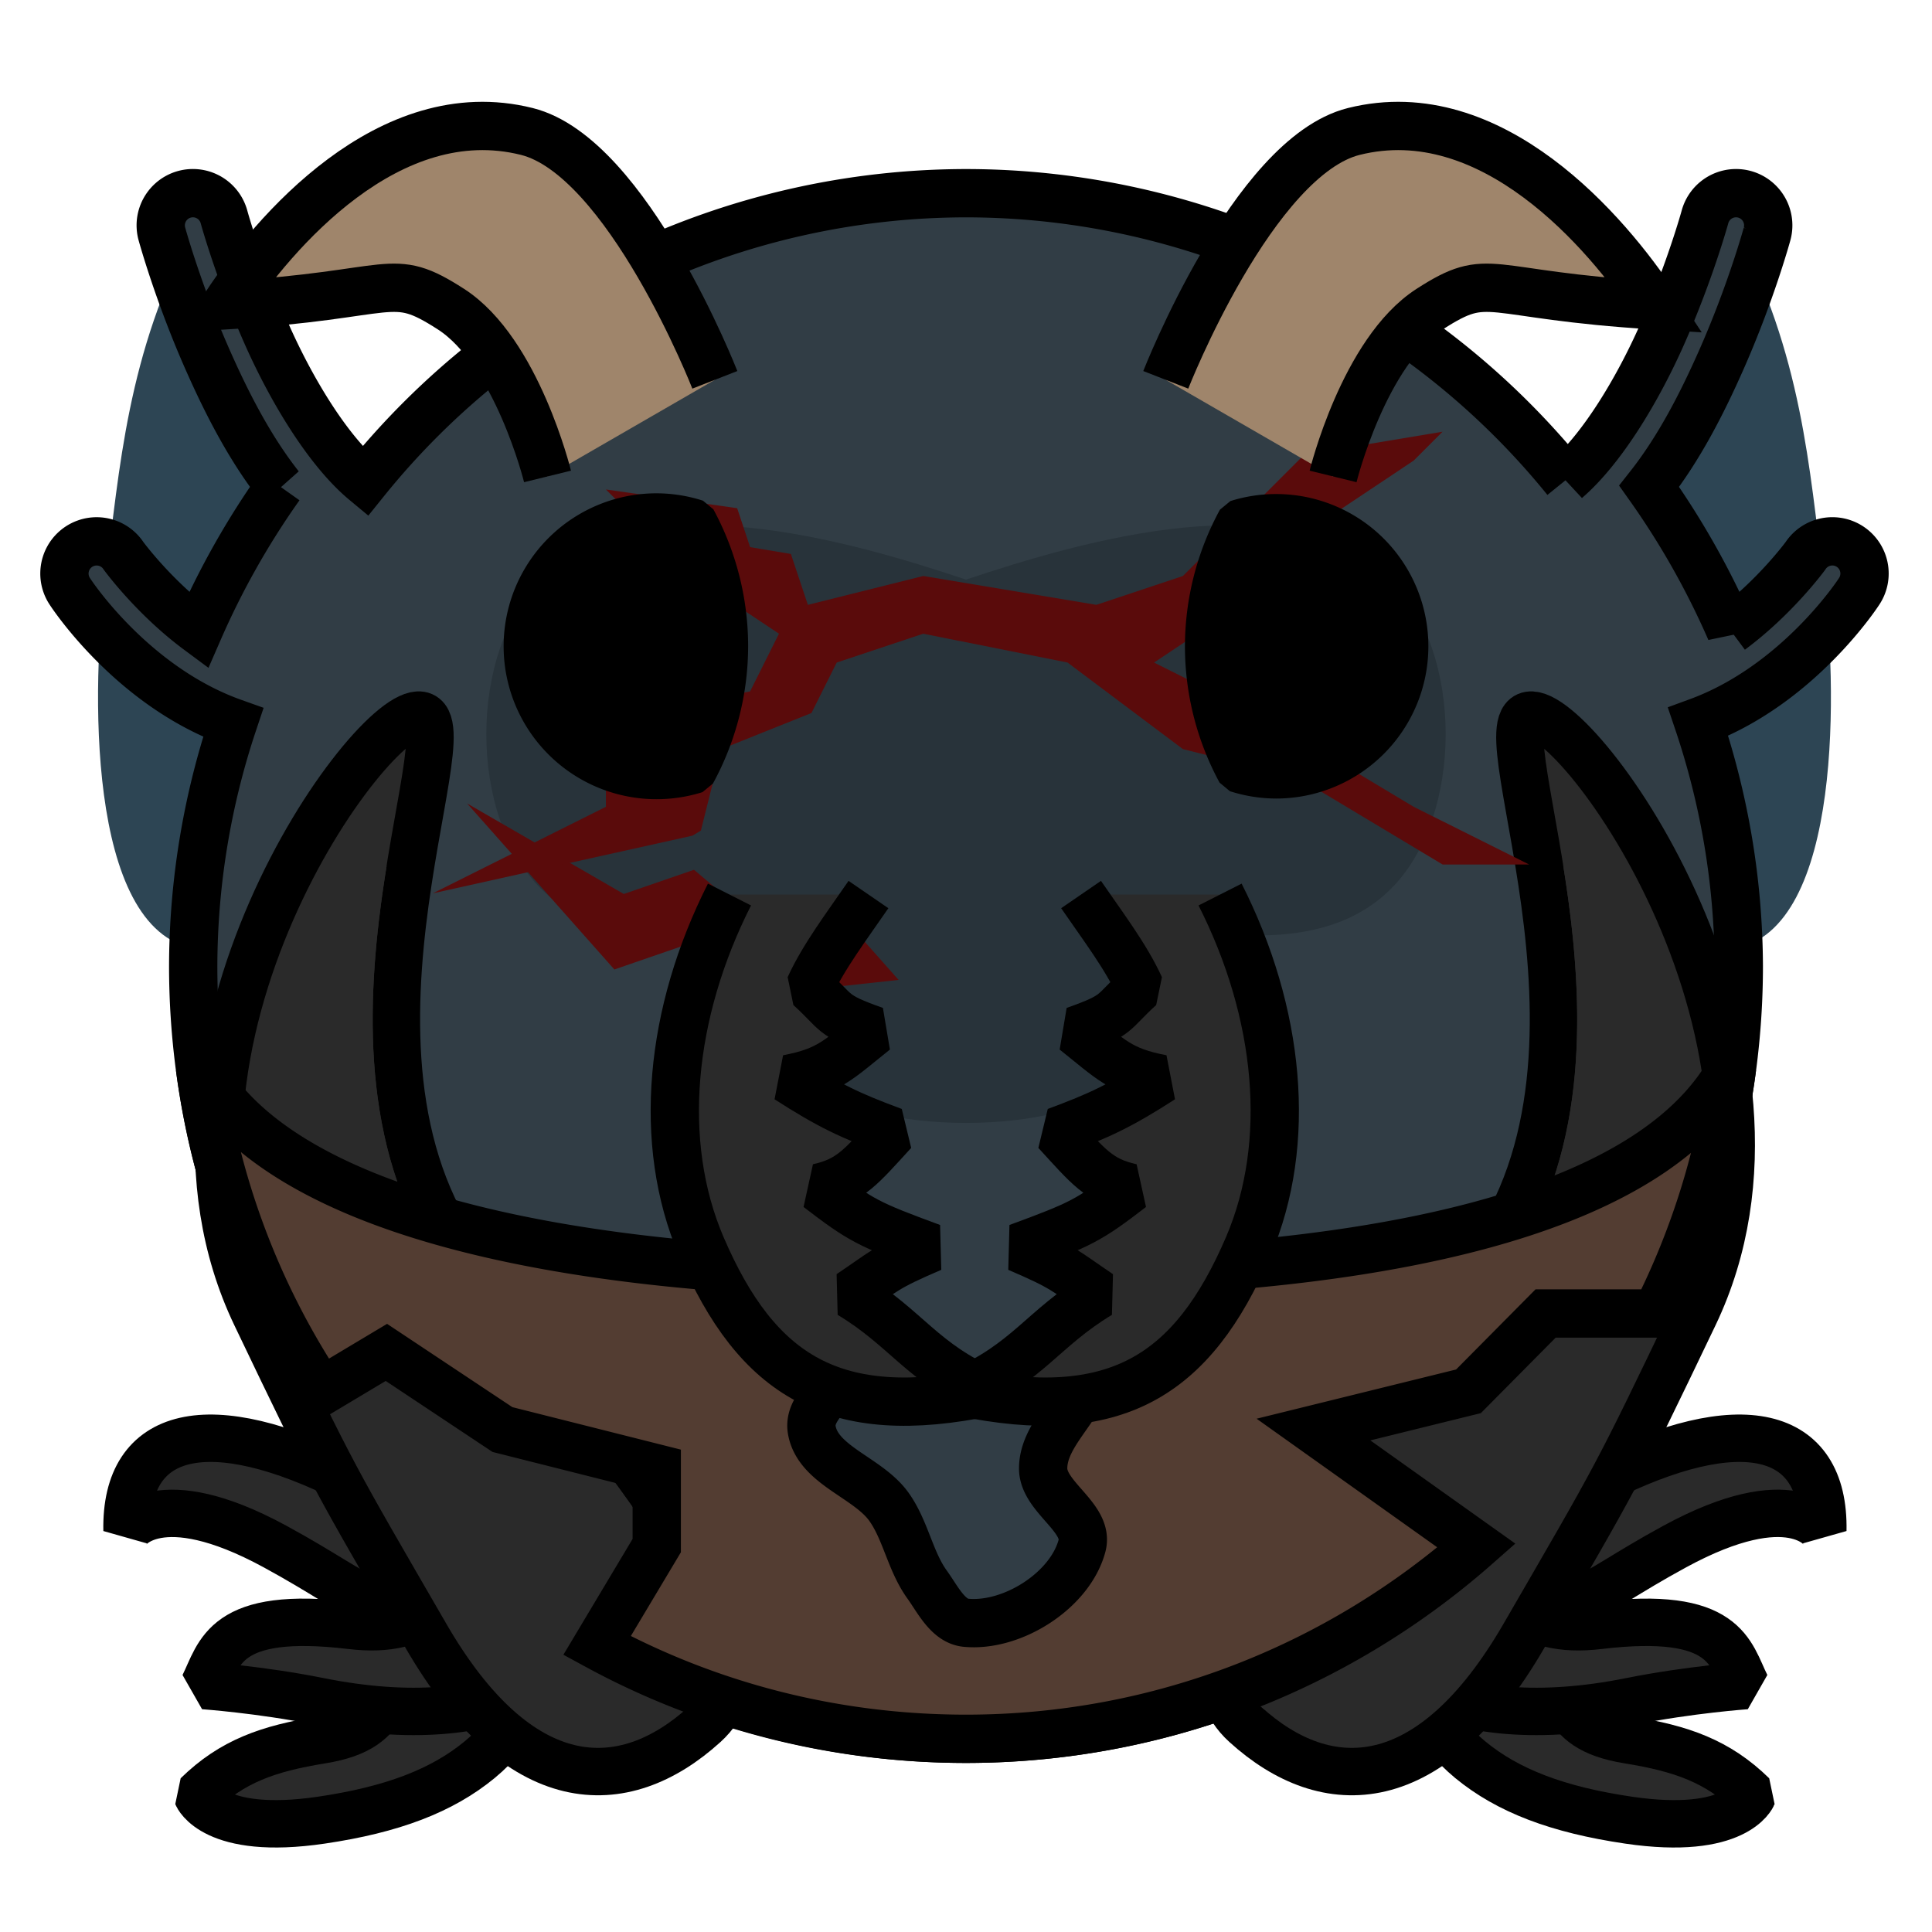
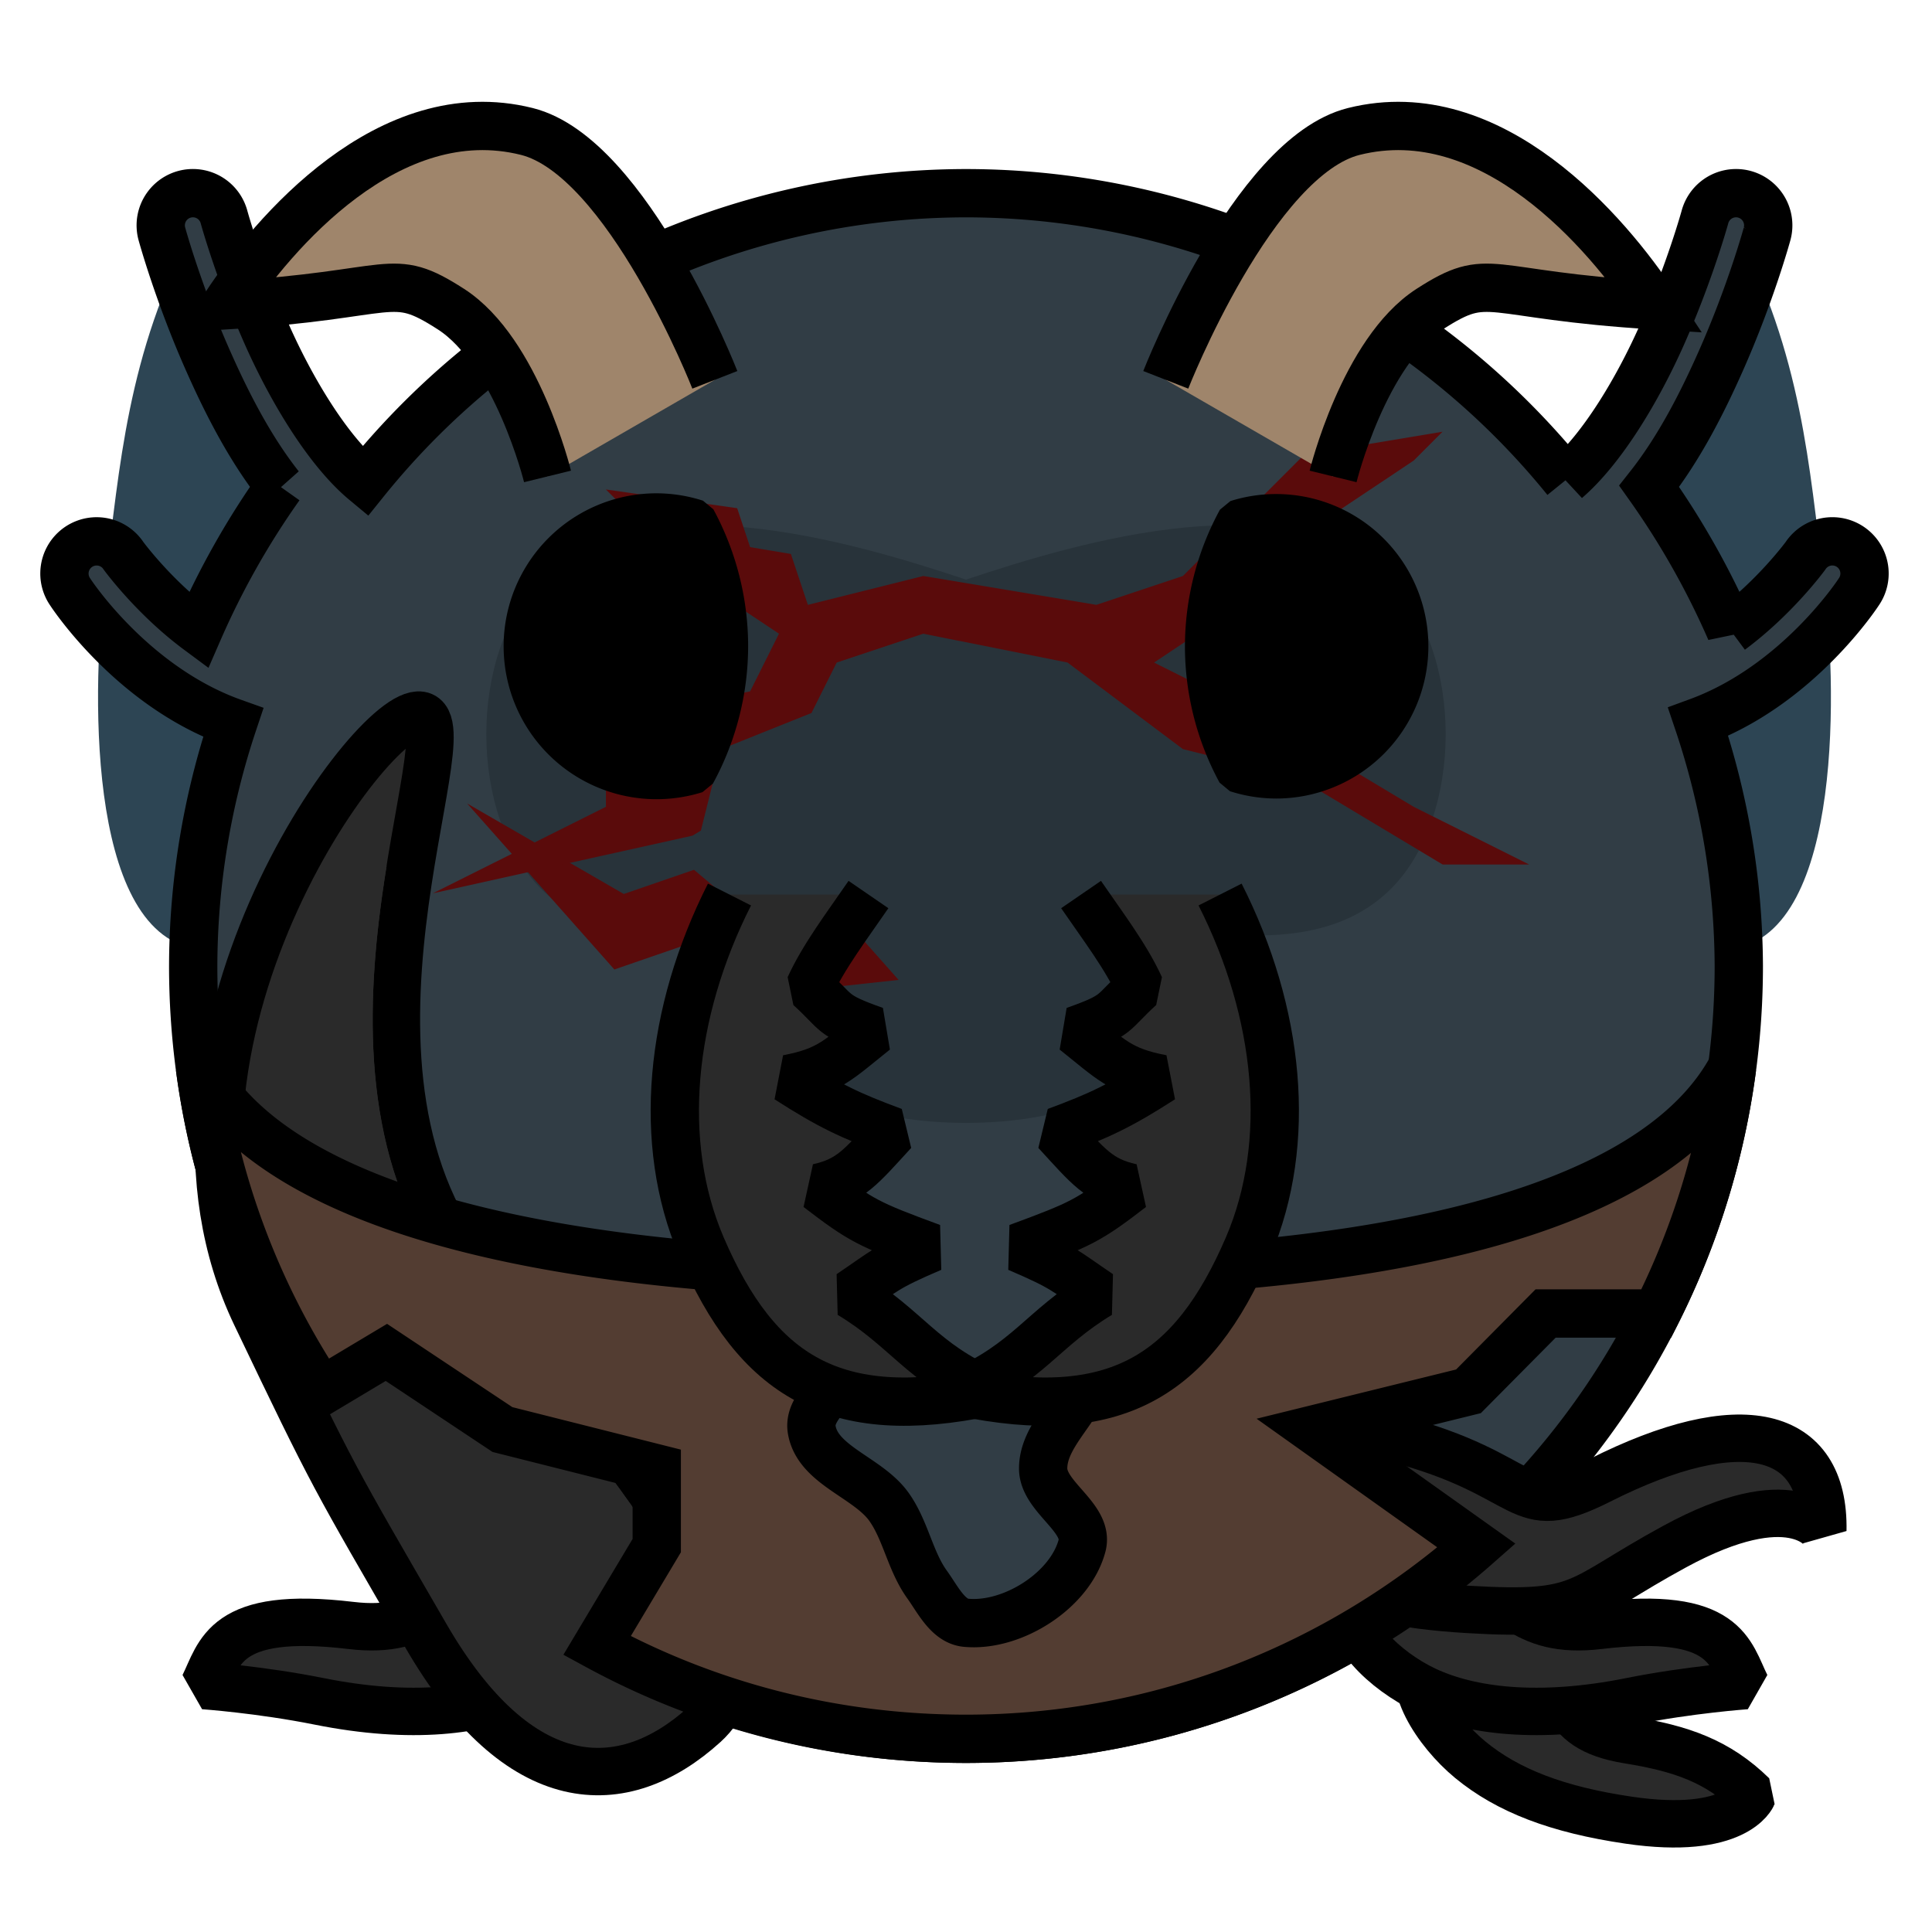
<svg xmlns="http://www.w3.org/2000/svg" viewBox="0 0 90 90">
  <defs>
    <filter id="f1" x="-50%" y="-50%" width="200%" height="200%">
      <feGaussianBlur in="SourceGraphic" stdDeviation="2" result="blur" />
      <feColorMatrix in="blur" type="matrix" values="0 0 0 0 0  0 0 0 0 0  0 0 0 0 0  0 0 0 100 -10" result="goo" />
      <feBlend in="SourceGraphic" in2="goo" />
    </filter>
  </defs>
  <g filter="url(#f1)">
    <svg viewBox="0 0 90 90" data-tags="body+fantasy">
      <g class="ears" fill="#2D4554">
        <path d="M80.803 10.575c3.163 5.92 3.476 11.306 4.134 16.255.658 4.948.934 16.456-4.137 17.358l-6.637-20.553zM9.056 10.575C5.893 16.495 5.58 21.881 4.922 26.83c-.657 4.948-.934 16.456 4.137 17.358l6.637-20.553z" data-layer="body-aquatic/ears" />
      </g>
      <path d="M8.908 9a1.5 1.5 0 0 0-1.361 1.916s.753 2.753 2.15 5.9c.86 1.94 1.934 4.06 3.336 5.838a37.518 37.518 0 0 0-3.787 6.71c-2.087-1.548-3.49-3.47-3.49-3.47a1.5 1.5 0 0 0-1.225-.675 1.5 1.5 0 0 0-1.258 2.36s2.847 4.394 7.59 6.083A36 36 0 0 0 9 45a36 36 0 0 0 36 36 36 36 0 0 0 36-36 36 36 0 0 0-1.893-11.373c4.678-1.717 7.479-6.049 7.479-6.049a1.5 1.5 0 0 0-1.258-2.36 1.5 1.5 0 0 0-1.224.677s-1.403 1.921-3.49 3.468a37.518 37.518 0 0 0-3.788-6.709c1.402-1.778 2.476-3.899 3.336-5.838 1.397-3.147 2.15-5.9 2.15-5.9A1.5 1.5 0 0 0 80.801 9a1.5 1.5 0 0 0-1.381 1.121s-.704 2.556-2 5.477c-1.13 2.547-2.782 5.303-4.461 6.75A36 36 0 0 0 45 9a36 36 0 0 0-28.002 13.424c-1.712-1.422-3.406-4.23-4.559-6.826-1.296-2.921-2-5.477-2-5.477A1.5 1.5 0 0 0 9.06 9a1.5 1.5 0 0 0-.15 0z" fill="#313D45" data-layer="body-aquatic/body" stroke="#000" stroke-width="2.25" />
    </svg>
    <svg viewBox="0 0 90 90" data-tags="left-hand+animals+weapon">
      <g class="flesh" fill="#2A2A2A" stroke="#000" stroke-width="2.208" stroke-linejoin="bevel">
-         <path d="M19.834 76.19c-2.297 2.378-1.272 4.286-4.857 4.864-2.469.399-4.166.985-5.789 2.574 0 0 .77 1.901 5.78 1.162 3.313-.488 5.627-1.375 7.378-2.818 1.576-1.3 3.118-3.694 2.09-4.817-1.03-1.122-2.952-2.852-4.602-.965z" data-layer="tentacles-left/flesh" />
        <path d="M23.429 72.507c-2.814 1.736-3.476 3.643-7.082 3.213-5.945-.707-6.104 1.296-6.856 2.801 0 0 2.633.185 5.377.735 4.328.867 7.512.44 9.565-.526 1.85-.87 3.935-2.809 3.215-4.15-.719-1.343-2.154-3.494-4.22-2.073z" data-layer="tentacles-left/flesh" />
-         <path d="M25.925 66.99c-6.619 1.713-5.639 3.978-9.616 1.972C9.753 65.656 5.826 66.586 5.918 71.3c0 0 1.433-2.226 6.89.741 4.662 2.534 4.134 3.257 9.605 2.935 6.453-.379 7.775-1.98 7.508-3.828-.266-1.848-1.02-4.929-3.996-4.156z" data-layer="tentacles-left/flesh" />
        <path d="M19.834 76.19c-4.338-7.498-4.239-7.235-7.918-14.924C5.9 48.698 17.299 32.95 19.588 33.317c2.289.368-5.456 16.772 2.755 26.281 8.21 9.51 14.288 17.272 10.48 20.732-3.81 3.46-8.651 3.359-12.989-4.14z" data-layer="tentacles-left/flesh" />
      </g>
      <path d="M18.014 40.322c-2.246 5.385-3.432 12.198-.518 18.287 3.68 7.69 3.582 7.426 7.92 14.924 2.112 3.652 4.342 5.52 6.516 6.104.05-.044.099-.08.148-.125.692-.629.902-1.298.77-2.412-.133-1.115-.722-2.603-1.715-4.313-1.987-3.42-5.53-7.722-9.627-12.467-4.423-5.122-4.497-11.966-3.86-17.42.106-.905.235-1.756.366-2.578z" fill="#2A2A2A" data-layer="tentacles-left/underside" />
    </svg>
    <svg viewBox="0 0 90 90" data-tags="right-hand+animals+weapon">
      <g class="flesh" fill="#2A2A2A" stroke="#000" stroke-width="2.208" stroke-linejoin="bevel">
        <path d="M70.998 76.19c2.297 2.378 1.273 4.286 4.858 4.864 2.468.399 4.165.985 5.788 2.574 0 0-.769 1.901-5.78 1.162-3.313-.488-5.626-1.375-7.377-2.818-1.577-1.3-3.118-3.694-2.09-4.817 1.029-1.122 2.952-2.852 4.601-.965z" data-layer="tentacles-right/flesh" />
        <path d="M67.404 72.507c2.813 1.736 3.476 3.643 7.082 3.213 5.944-.707 6.103 1.296 6.856 2.801 0 0-2.634.185-5.377.735-4.329.867-7.513.44-9.566-.526-1.849-.87-3.934-2.809-3.215-4.15.72-1.343 2.155-3.494 4.22-2.073z" data-layer="tentacles-right/flesh" />
        <path d="M64.907 66.99c6.62 1.713 5.64 3.978 9.617 1.972 6.556-3.306 10.483-2.376 10.39 2.337 0 0-1.432-2.226-6.89.741-4.662 2.534-4.133 3.257-9.605 2.935-6.452-.379-7.775-1.98-7.508-3.828.267-1.848 1.02-4.929 3.996-4.156z" data-layer="tentacles-right/flesh" />
-         <path d="M70.998 76.19c4.338-7.498 4.24-7.235 7.919-14.924 6.014-12.568-5.383-28.316-7.672-27.949-2.29.368 5.455 16.772-2.756 26.281-8.21 9.51-14.287 17.272-10.479 20.732 3.809 3.46 8.65 3.359 12.988-4.14z" data-layer="tentacles-right/flesh" />
      </g>
-       <path d="M72.819 40.322c2.246 5.385 3.431 12.198.517 18.287-3.68 7.69-3.582 7.426-7.92 14.924-2.112 3.652-4.341 5.52-6.515 6.104-.05-.044-.1-.08-.149-.125-.692-.629-.902-1.298-.77-2.412.134-1.115.722-2.603 1.716-4.313 1.987-3.42 5.53-7.722 9.627-12.467 4.422-5.122 4.496-11.966 3.859-17.42a61.432 61.432 0 0 0-.365-2.578z" fill="#2A2A2A" data-layer="tentacles-right/underside" />
    </svg>
    <svg viewBox="0 0 90 90" data-tags="face">
      <path d="M45 27c-5.4-1.8-15.133-4.667-19.8 0-3.394 3.394-3.394 11.006 0 14.4s9 1.8 10.8 1.8c1.8 0-.321 5.079 1.8 7.2 2.546 2.546 11.854 2.546 14.4 0 2.121-2.121 0-7.2 1.8-7.2s7.406 1.594 10.8-1.8c3.394-3.394 3.394-11.006 0-14.4-4.667-4.667-14.4-1.8-19.8 0z" fill="#28333A" data-layer="monkey-face/face" />
    </svg>
    <svg viewBox="0 0 90 90" data-tags="face">
      <g class="scar">
        <path d="M41.86 45.648l-3.429-3.867-3.27 1.127-2.832-2.39-3.271 1.127-7.299-4.217 6.86 7.734 3.27-1.127 2.832 2.39z" class="scar" fill="#5A0B0B" data-layer="scar-left/scar" />
      </g>
    </svg>
    <svg viewBox="0 0 90 90" data-tags="face">
-       <path d="M67.2 20.111l-6.452 1.076-5.644 5.645-4.032 1.344-8.064-1.344-5.375 1.344-.791-2.371-1.899-.317-.603-1.814-6.115-.873 2.687 2.687 1.344 1.344 4.031 2.688-1.344 2.687-6.718 1.346v4.031l-8.065 4.031 12.096-2.687.394-.237.95-3.795 4.2-1.681 1.177-2.352 4.03-1.343 6.722 1.343 5.375 4.033 5.376 1.344 6.72 4.031h4.032l-5.377-2.687-6.718-4.031v-.002l-2.69-1.344-2.687-1.344 3.455-2.302.578-1.729 4.031-2.687 4.031-2.69 1.344-1.344z" fill="#5A0B0B" data-layer="scar-cross/scar" />
+       <path d="M67.2 20.111l-6.452 1.076-5.644 5.645-4.032 1.344-8.064-1.344-5.375 1.344-.791-2.371-1.899-.317-.603-1.814-6.115-.873 2.687 2.687 1.344 1.344 4.031 2.688-1.344 2.687-6.718 1.346v4.031l-8.065 4.031 12.096-2.687.394-.237.95-3.795 4.2-1.681 1.177-2.352 4.03-1.343 6.722 1.343 5.375 4.033 5.376 1.344 6.72 4.031h4.032l-5.377-2.687-6.718-4.031v-.002l-2.69-1.344-2.687-1.344 3.455-2.302.578-1.729 4.031-2.687 4.031-2.69 1.344-1.344" fill="#5A0B0B" data-layer="scar-cross/scar" />
    </svg>
    <svg viewBox="0 0 90 90" data-tags="hat">
      <g class="horns" fill="#9F856B" stroke="#000" stroke-width="2.25">
        <path d="M54.306 17.694s4.066-10.397 8.759-11.57c6.429-1.608 11.812 4.74 14.03 8.1-8.036-.483-7.64-1.661-10.495.176-3.069 1.975-4.5 7.794-4.5 7.794M33.3 17.694s-4.065-10.397-8.758-11.57c-6.43-1.608-11.812 4.74-14.03 8.1 8.035-.483 7.64-1.661 10.494.176 3.07 1.975 4.5 7.794 4.5 7.794" data-layer="small-horns/horns" />
      </g>
    </svg>
    <svg viewBox="0 0 90 90" data-tags="eyes">
      <g class="eyes" fill="#000000" stroke="#000" stroke-width="1.688" stroke-linecap="round" stroke-linejoin="bevel">
        <path d="M65.695 30.105a6.25 6.25 0 0 1-6.25 6.25 6.25 6.25 0 0 1-1.892-.301 12.498 12.498 0 0 1-1.51-5.949 12.498 12.498 0 0 1 1.528-5.959 6.25 6.25 0 0 1 1.874-.288 6.25 6.25 0 0 1 6.25 6.247zM24.305 30.106a6.281 6.281 0 0 1 6.283-6.282 6.281 6.281 0 0 1 1.901.303 12.562 12.562 0 0 1 1.518 5.98 12.562 12.562 0 0 1-1.536 5.989 6.281 6.281 0 0 1-1.883.29 6.281 6.281 0 0 1-6.283-6.28z" data-layer="eyes-piscine/eyes" />
      </g>
      <g class="pupils" fill="#000000">
        <path d="M28.009 30.106a3.552 3.552 0 0 1 3.552-3.553 3.552 3.552 0 0 1 1.075.172 7.103 7.103 0 0 1 .859 3.38 7.103 7.103 0 0 1-.869 3.387 3.552 3.552 0 0 1-1.065.164 3.552 3.552 0 0 1-3.552-3.55zM62.008 30.106a3.552 3.552 0 0 1-3.552 3.552 3.552 3.552 0 0 1-1.075-.171 7.103 7.103 0 0 1-.859-3.381 7.103 7.103 0 0 1 .869-3.387 3.552 3.552 0 0 1 1.065-.164 3.552 3.552 0 0 1 3.552 3.55z" data-layer="eyes-piscine/pupils" />
      </g>
    </svg>
    <svg viewBox="0 0 90 90" data-tags="clothing">
      <defs>
        <linearGradient id="d-dqBXa-a">
          <stop offset="0" />
          <stop offset="1" stop-opacity="0" />
        </linearGradient>
      </defs>
      <path d="M9.313 49.719a35.747 35.747 0 0 0 5.656 15.094L18 63l5.406 3.594 7.188 1.812V72l-2.782 4.656C32.916 79.434 38.78 81 45 81c9.116 0 17.44-3.412 23.781-9l-7.594-5.406 7.22-1.781L72 61.188h5.156a35.778 35.778 0 0 0 3.531-11.47C77.4 55.8 66.9 58.534 53.907 59.189c.006.721-1.235 1.266-1.72 2-.741 1.123-1.18 2.42-1.78 3.625-.599 1.2-1.813 2.252-1.813 3.593 0 1.342 2.155 2.297 1.812 3.594-.553 2.092-3.252 3.8-5.406 3.594-.843-.08-1.317-1.095-1.813-1.781-.788-1.092-.997-2.53-1.78-3.625-.987-1.378-3.32-1.922-3.594-3.594-.217-1.32 1.969-2.27 1.78-3.594-.242-1.708-2.715-2.67-3.5-3.812-12.534-.666-23.493-3.388-26.78-9.47z" fill="#533D32" data-layer="ragged-shirt/shirt" stroke="#000" stroke-width="2.25" stroke-linecap="round" />
    </svg>
    <svg viewBox="0 0 90 90" data-tags="animals+face">
      <g class="chin" fill="#2A2A2A" stroke="#000" stroke-width="2.25" stroke-linejoin="bevel">
        <path d="M33.982 41.671C31.198 47.17 30.6 53.223 32.667 58.06c2.601 6.062 6.206 8.283 13.37 6.781-3.11-1.362-3.785-2.956-6.435-4.553 1.683-1.137 1.626-1.233 3.802-2.168-2.958-1.09-3.303-1.265-5.287-2.787 1.513-.34 1.982-.963 3.5-2.619-2.005-.743-2.977-1.197-4.927-2.451 1.949-.372 2.367-.898 4.064-2.25-2.091-.74-1.697-.81-3.039-2.027.646-1.417 1.727-2.838 2.741-4.315" data-layer="face-arthropod/chin" />
        <path d="M50.36 41.671c1.015 1.478 2.098 2.897 2.743 4.315-1.342 1.217-.948 1.287-3.039 2.027 1.697 1.352 2.116 1.878 4.064 2.25-1.95 1.254-2.923 1.708-4.928 2.451 1.518 1.656 1.989 2.279 3.5 2.62-1.982 1.521-2.329 1.697-5.287 2.786 2.176.935 2.12 1.03 3.804 2.168-2.65 1.597-3.328 3.19-6.438 4.553 7.165 1.502 10.771-.72 13.372-6.781 2.068-4.837 1.47-10.891-1.315-16.389" data-layer="face-arthropod/chin" />
      </g>
    </svg>
  </g>
</svg>